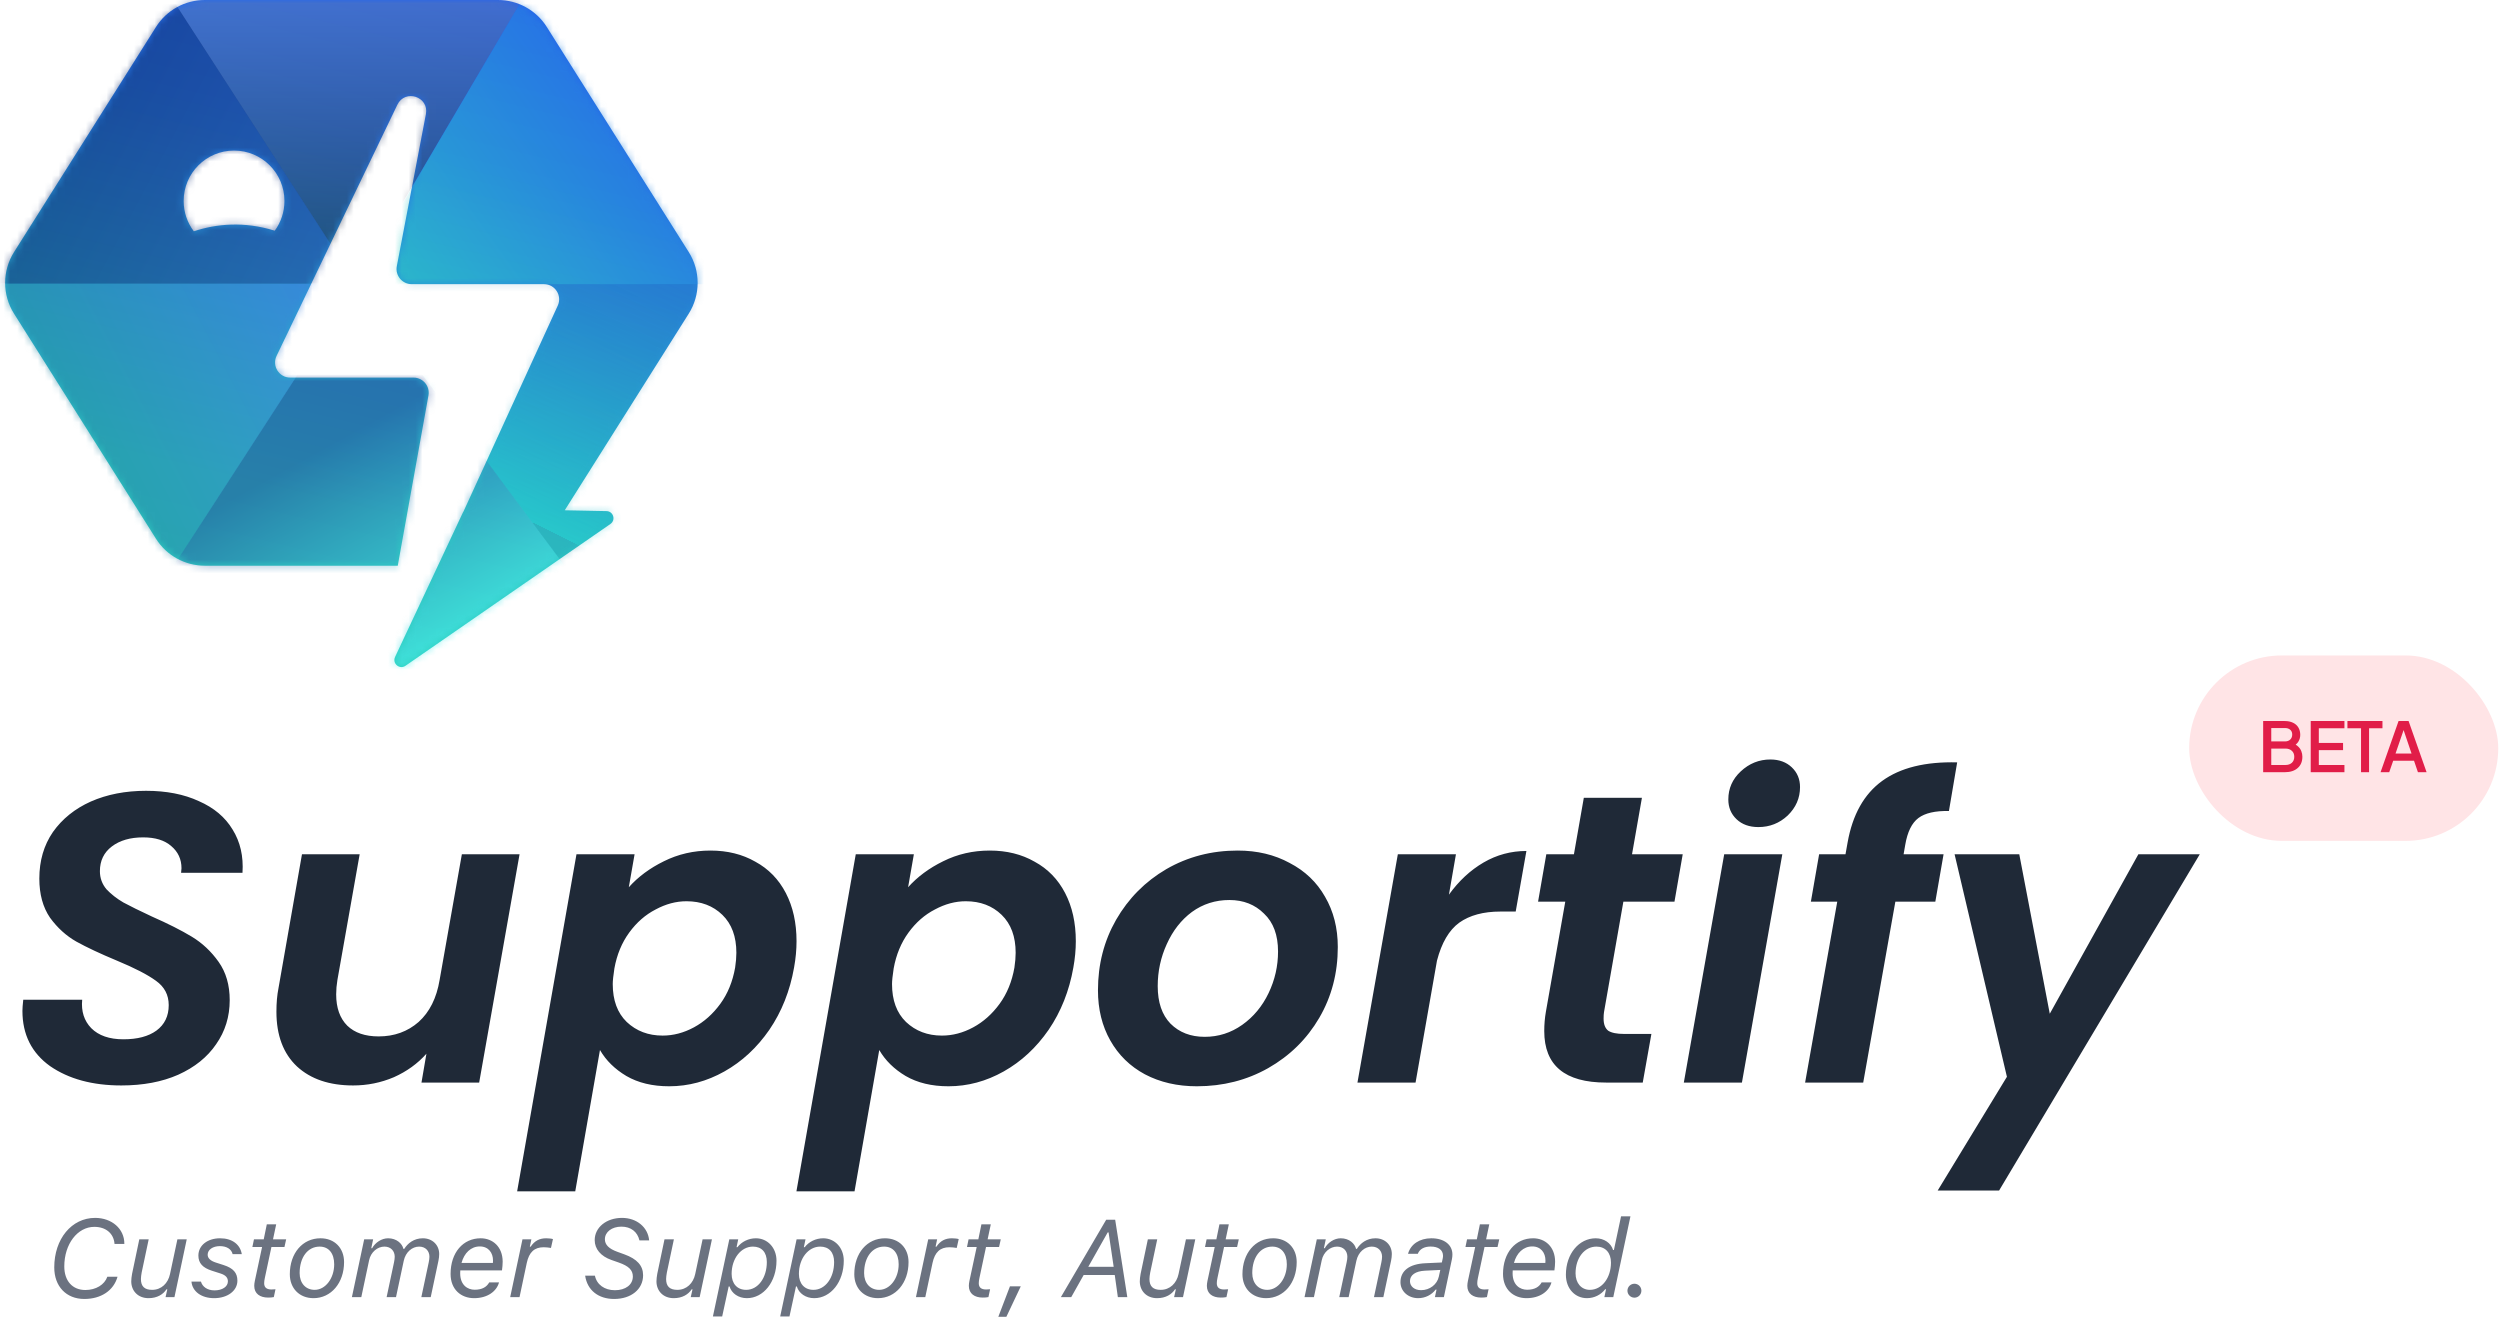
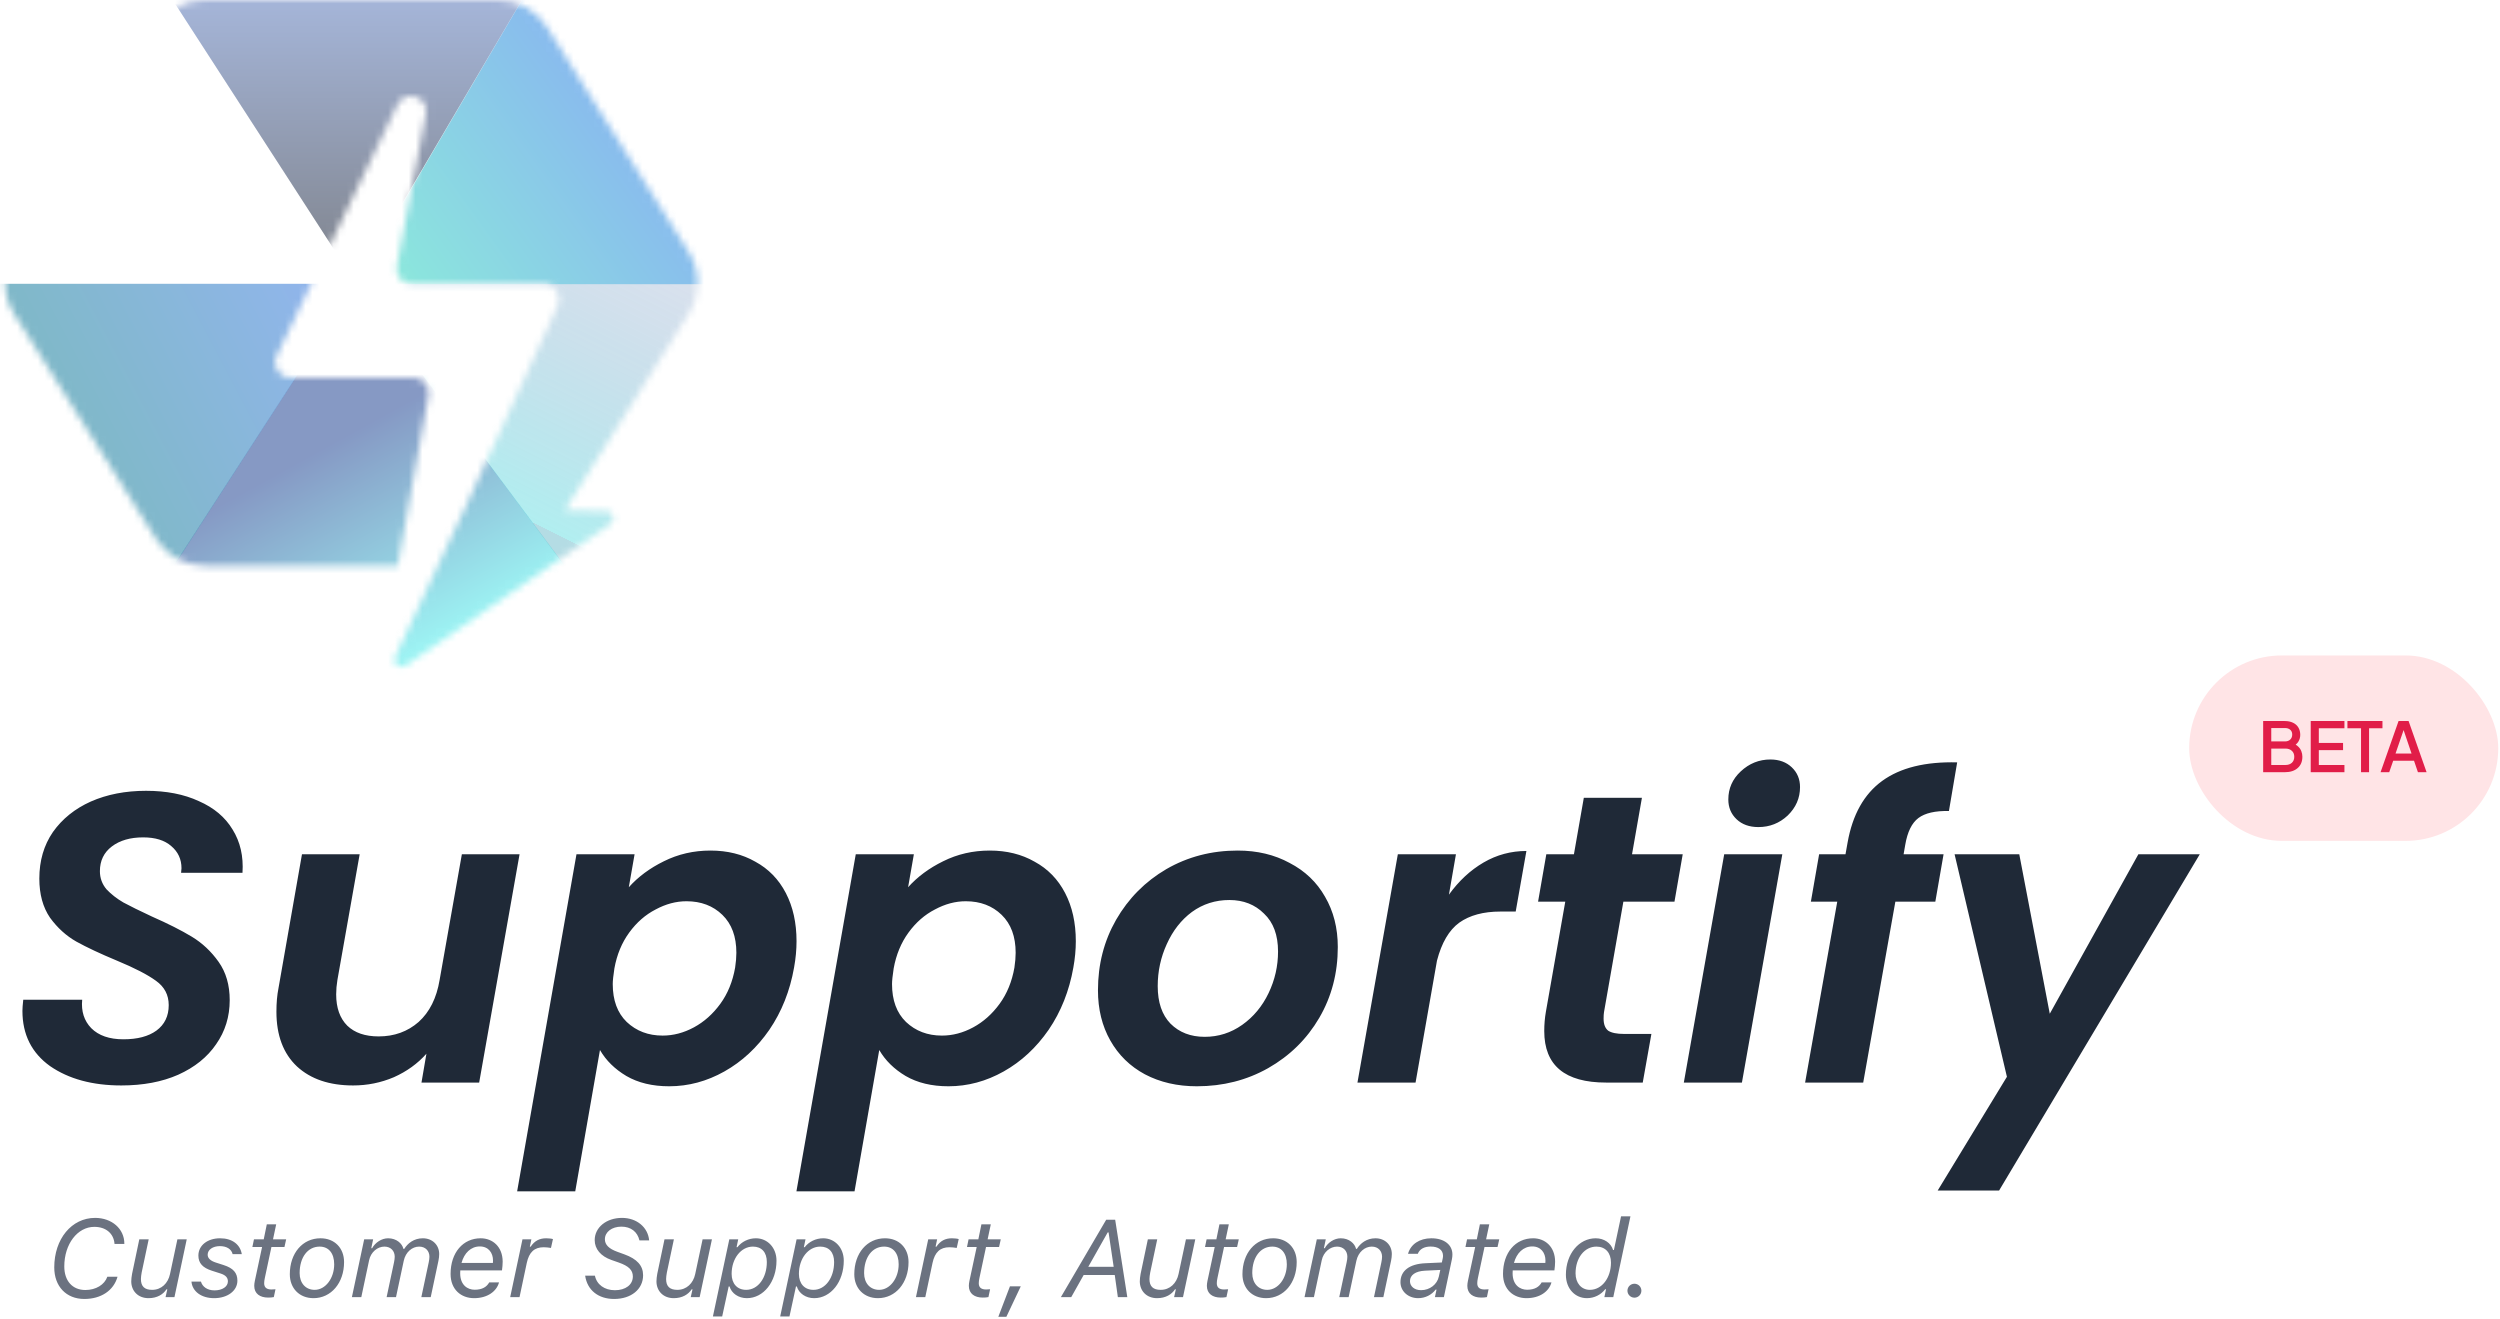
<svg xmlns="http://www.w3.org/2000/svg" width="364" height="192" viewBox="0 0 364 192" fill="none">
-   <path fill-rule="evenodd" clip-rule="evenodd" d="M100.281 45.67C102.009 42.929 102.009 39.439 100.281 36.698L79.61 3.923C78.07 1.481 75.384 1.99143e-06 72.497 0H29.826C26.939 0 24.253 1.481 22.713 3.923L2.043 36.698C0.314 39.439 0.314 42.929 2.043 45.67L22.713 78.444C24.253 80.886 26.939 82.368 29.826 82.368H57.912L62.384 57.576C62.628 56.223 61.588 54.979 60.213 54.979H42.256C40.631 54.979 39.564 53.281 40.268 51.817L57.858 15.246C58.977 12.919 62.497 14.08 62.012 16.617L57.777 38.753C57.517 40.112 58.559 41.373 59.944 41.373H79.205C80.811 41.373 81.879 43.036 81.21 44.497L67.495 74.454C67.46 74.503 67.429 74.556 67.403 74.612L57.523 95.652C57.077 96.604 58.176 97.534 59.041 96.936L88.874 76.292C89.695 75.724 89.307 74.437 88.309 74.417L82.226 74.296L100.281 45.67ZM40.004 33.589C40.892 32.375 41.416 30.879 41.416 29.26C41.416 25.207 38.131 21.922 34.078 21.922C30.026 21.922 26.741 25.207 26.741 29.26C26.741 30.917 27.291 32.446 28.218 33.675C31.454 32.597 35.535 32.188 40.004 33.589Z" fill="url(#paint0_linear_242_248)" />
  <mask id="mask0_242_248" style="mask-type:alpha" maskUnits="userSpaceOnUse" x="0" y="0" width="102" height="98">
    <path fill-rule="evenodd" clip-rule="evenodd" d="M100.281 45.67C102.009 42.929 102.009 39.439 100.281 36.698L79.61 3.923C78.07 1.481 75.384 1.99143e-06 72.497 0H29.826C26.939 0 24.253 1.481 22.713 3.923L2.043 36.698C0.314 39.439 0.314 42.929 2.043 45.67L22.713 78.444C24.253 80.886 26.939 82.368 29.826 82.368H57.912L62.384 57.576C62.628 56.223 61.588 54.979 60.213 54.979H42.256C40.631 54.979 39.564 53.281 40.268 51.817L57.858 15.246C58.977 12.919 62.497 14.08 62.012 16.617L57.777 38.753C57.517 40.112 58.559 41.373 59.944 41.373H79.205C80.811 41.373 81.879 43.036 81.21 44.497L67.495 74.454C67.46 74.503 67.429 74.556 67.403 74.612L57.523 95.652C57.077 96.604 58.176 97.534 59.041 96.936L88.874 76.292C89.695 75.724 89.307 74.437 88.309 74.417L82.226 74.296L100.281 45.67ZM40.004 33.589C40.892 32.375 41.416 30.879 41.416 29.26C41.416 25.207 38.131 21.922 34.078 21.922C30.026 21.922 26.741 25.207 26.741 29.26C26.741 30.917 27.291 32.446 28.218 33.675C31.454 32.597 35.535 32.188 40.004 33.589Z" fill="url(#paint1_linear_242_248)" />
  </mask>
  <g mask="url(#mask0_242_248)">
    <g style="mix-blend-mode:overlay">
      <path d="M51.762 41.153L77.028 -1.752H24.006L51.762 41.153Z" fill="url(#paint2_linear_242_248)" fill-opacity="0.54" />
    </g>
    <g style="mix-blend-mode:overlay">
      <path d="M51.762 41.482L102.406 109.429L19.808 90.838L51.762 41.482Z" fill="url(#paint3_linear_242_248)" fill-opacity="0.55" />
    </g>
    <g style="mix-blend-mode:overlay">
      <path d="M51.704 41.378L108.548 41.378L81.444 -9.261L51.704 41.378Z" fill="url(#paint4_linear_242_248)" fill-opacity="0.55" />
    </g>
    <g style="mix-blend-mode:overlay">
      <path d="M51.647 41.372L108.266 41.372L87.002 88.846L51.647 41.372Z" fill="url(#paint5_linear_242_248)" fill-opacity="0.35" />
    </g>
    <g style="mix-blend-mode:overlay">
-       <path d="M51.903 41.315L-6.499 41.315L19.833 -8.267L51.903 41.315Z" fill="url(#paint6_linear_242_248)" fill-opacity="0.55" />
-     </g>
+       </g>
    <g style="mix-blend-mode:overlay">
-       <path d="M51.903 41.32L-6.499 41.32L19.833 90.902L51.903 41.32Z" fill="url(#paint7_linear_242_248)" fill-opacity="0.58" />
+       <path d="M51.903 41.32L-6.499 41.32L19.833 90.902Z" fill="url(#paint7_linear_242_248)" fill-opacity="0.58" />
    </g>
  </g>
  <path d="M17.666 158.042C13.466 158.042 10.006 157.102 7.286 155.222C4.606 153.302 3.266 150.622 3.266 147.182C3.266 146.822 3.306 146.282 3.386 145.562H11.966C11.806 147.242 12.246 148.622 13.286 149.702C14.366 150.782 15.926 151.322 17.966 151.322C20.006 151.322 21.606 150.902 22.766 150.062C23.966 149.182 24.566 147.942 24.566 146.342C24.566 144.862 23.946 143.682 22.706 142.802C21.506 141.922 19.606 140.942 17.006 139.862C14.606 138.862 12.646 137.942 11.126 137.102C9.646 136.262 8.366 135.102 7.286 133.622C6.246 132.102 5.726 130.202 5.726 127.922C5.726 125.322 6.386 123.062 7.706 121.142C9.066 119.222 10.906 117.742 13.226 116.702C15.586 115.662 18.266 115.142 21.266 115.142C24.226 115.142 26.786 115.642 28.946 116.642C31.146 117.602 32.786 118.982 33.866 120.782C34.986 122.582 35.466 124.682 35.306 127.082H26.366L26.426 126.422C26.426 125.102 25.926 124.022 24.926 123.182C23.966 122.342 22.606 121.922 20.846 121.922C18.966 121.922 17.446 122.362 16.286 123.242C15.126 124.122 14.546 125.322 14.546 126.842C14.546 127.842 14.866 128.722 15.506 129.482C16.186 130.202 17.006 130.842 17.966 131.402C18.926 131.922 20.306 132.602 22.106 133.442C24.466 134.482 26.406 135.462 27.926 136.382C29.446 137.302 30.746 138.522 31.826 140.042C32.906 141.562 33.446 143.422 33.446 145.622C33.446 148.022 32.786 150.162 31.466 152.042C30.186 153.922 28.346 155.402 25.946 156.482C23.586 157.522 20.826 158.042 17.666 158.042ZM75.647 124.382L69.767 157.622H61.367L62.087 153.422C60.807 154.862 59.227 156.002 57.347 156.842C55.467 157.642 53.487 158.042 51.407 158.042C47.967 158.042 45.247 157.122 43.247 155.282C41.247 153.402 40.247 150.742 40.247 147.302C40.247 146.022 40.347 144.882 40.547 143.882L43.967 124.382H52.367L49.127 142.682C49.007 143.402 48.947 144.102 48.947 144.782C48.947 146.742 49.487 148.262 50.567 149.342C51.647 150.382 53.167 150.902 55.127 150.902C57.407 150.902 59.347 150.202 60.947 148.802C62.547 147.362 63.567 145.322 64.007 142.682L67.247 124.382H75.647ZM91.555 129.182C92.915 127.662 94.615 126.402 96.655 125.402C98.735 124.362 100.995 123.842 103.435 123.842C105.915 123.842 108.095 124.382 109.975 125.462C111.895 126.502 113.375 128.022 114.415 130.022C115.455 132.022 115.975 134.362 115.975 137.042C115.975 138.282 115.855 139.562 115.615 140.882C115.015 144.282 113.815 147.302 112.015 149.942C110.215 152.542 108.035 154.562 105.475 156.002C102.915 157.442 100.235 158.162 97.435 158.162C94.995 158.162 92.915 157.662 91.195 156.662C89.515 155.662 88.235 154.402 87.355 152.882L83.755 173.462H75.295L83.935 124.382H92.395L91.555 129.182ZM107.035 140.882C107.155 140.082 107.215 139.362 107.215 138.722C107.215 136.362 106.535 134.522 105.175 133.202C103.815 131.882 102.075 131.222 99.955 131.222C98.435 131.222 96.935 131.622 95.455 132.422C93.975 133.182 92.695 134.302 91.615 135.782C90.535 137.262 89.815 139.002 89.455 141.002C89.295 142.042 89.215 142.802 89.215 143.282C89.215 145.642 89.895 147.482 91.255 148.802C92.655 150.122 94.395 150.782 96.475 150.782C98.035 150.782 99.555 150.382 101.035 149.582C102.515 148.782 103.795 147.642 104.875 146.162C105.955 144.682 106.675 142.922 107.035 140.882ZM132.219 129.182C133.579 127.662 135.279 126.402 137.319 125.402C139.399 124.362 141.659 123.842 144.099 123.842C146.579 123.842 148.759 124.382 150.639 125.462C152.559 126.502 154.039 128.022 155.079 130.022C156.119 132.022 156.639 134.362 156.639 137.042C156.639 138.282 156.519 139.562 156.279 140.882C155.679 144.282 154.479 147.302 152.679 149.942C150.879 152.542 148.699 154.562 146.139 156.002C143.579 157.442 140.899 158.162 138.099 158.162C135.659 158.162 133.579 157.662 131.859 156.662C130.179 155.662 128.899 154.402 128.019 152.882L124.419 173.462H115.959L124.599 124.382H133.059L132.219 129.182ZM147.699 140.882C147.819 140.082 147.879 139.362 147.879 138.722C147.879 136.362 147.199 134.522 145.839 133.202C144.479 131.882 142.739 131.222 140.619 131.222C139.099 131.222 137.599 131.622 136.119 132.422C134.639 133.182 133.359 134.302 132.279 135.782C131.199 137.262 130.479 139.002 130.119 141.002C129.959 142.042 129.879 142.802 129.879 143.282C129.879 145.642 130.559 147.482 131.919 148.802C133.319 150.122 135.059 150.782 137.139 150.782C138.699 150.782 140.219 150.382 141.699 149.582C143.179 148.782 144.459 147.642 145.539 146.162C146.619 144.682 147.339 142.922 147.699 140.882ZM174.263 158.162C171.423 158.162 168.903 157.582 166.703 156.422C164.543 155.262 162.863 153.622 161.663 151.502C160.463 149.382 159.863 146.942 159.863 144.182C159.863 140.422 160.743 137.002 162.503 133.922C164.303 130.802 166.743 128.342 169.823 126.542C172.943 124.742 176.403 123.842 180.203 123.842C183.043 123.842 185.563 124.442 187.763 125.642C190.003 126.802 191.723 128.442 192.923 130.562C194.163 132.682 194.783 135.122 194.783 137.882C194.783 141.682 193.883 145.122 192.083 148.202C190.283 151.282 187.803 153.722 184.643 155.522C181.523 157.282 178.063 158.162 174.263 158.162ZM175.403 150.962C177.403 150.962 179.223 150.382 180.863 149.222C182.503 148.062 183.783 146.522 184.703 144.602C185.623 142.682 186.083 140.662 186.083 138.542C186.083 136.142 185.403 134.302 184.043 133.022C182.723 131.702 181.043 131.042 179.003 131.042C176.963 131.042 175.143 131.622 173.543 132.782C171.983 133.942 170.763 135.502 169.883 137.462C169.003 139.382 168.563 141.422 168.563 143.582C168.563 145.942 169.183 147.762 170.423 149.042C171.703 150.322 173.363 150.962 175.403 150.962ZM210.965 130.262C212.405 128.262 214.085 126.702 216.005 125.582C217.925 124.462 220.005 123.902 222.245 123.902L220.685 132.722H218.465C215.985 132.722 213.985 133.262 212.465 134.342C210.985 135.422 209.905 137.262 209.225 139.862L206.105 157.622H197.645L203.525 124.382H211.985L210.965 130.262ZM233.543 147.362C233.503 147.602 233.483 147.922 233.483 148.322C233.483 149.122 233.703 149.702 234.143 150.062C234.623 150.382 235.403 150.542 236.483 150.542H240.443L239.183 157.622H233.843C227.843 157.622 224.843 155.122 224.843 150.122C224.843 149.162 224.923 148.222 225.083 147.302L227.903 131.282H223.943L225.143 124.382H229.163L230.603 116.162H239.063L237.623 124.382H245.003L243.803 131.282H236.363L233.543 147.362ZM256.024 120.422C254.704 120.422 253.644 120.042 252.844 119.282C252.044 118.522 251.644 117.562 251.644 116.402C251.644 114.802 252.244 113.442 253.444 112.322C254.684 111.162 256.124 110.582 257.764 110.582C259.044 110.582 260.084 110.962 260.884 111.722C261.684 112.482 262.084 113.442 262.084 114.602C262.084 116.202 261.484 117.582 260.284 118.742C259.084 119.862 257.664 120.422 256.024 120.422ZM259.504 124.382L253.624 157.622H245.164L251.044 124.382H259.504ZM269.004 122.702C269.724 118.622 271.404 115.622 274.044 113.702C276.684 111.782 280.324 110.882 284.964 111.002L283.764 118.082C281.764 118.042 280.284 118.382 279.324 119.102C278.364 119.822 277.724 121.122 277.404 123.002L277.164 124.382H282.984L281.784 131.282H275.964L271.284 157.622H262.824L267.504 131.282H263.664L264.864 124.382H268.704L269.004 122.702ZM294.007 124.382L298.447 147.602L311.347 124.382H320.287L291.067 173.342H282.127L292.207 156.782L284.587 124.382H294.007Z" fill="#1F2937" />
  <path d="M16.674 181.114C16.674 181.106 16.674 181.106 16.674 181.099C16.557 179.591 15.416 178.63 13.736 178.63C11.275 178.63 9.361 181.138 9.361 184.388C9.361 186.505 10.549 187.825 12.432 187.825C13.955 187.825 15.221 187.06 15.627 185.896H17.111C16.549 187.903 14.721 189.13 12.275 189.13C9.65 189.13 7.9 187.302 7.9 184.536C7.9 180.38 10.432 177.325 13.846 177.325C16.291 177.325 18.104 178.919 18.104 181.067C18.104 181.083 18.104 181.099 18.104 181.114H16.674ZM27.189 180.442L25.4 188.864H24.104L24.361 187.724H24.236C23.768 188.45 22.893 189.013 21.627 189.013C20.096 189.013 19.111 187.958 19.111 186.567C19.111 186.317 19.158 185.817 19.229 185.474L20.283 180.442H21.65L20.627 185.278C20.564 185.583 20.518 186.028 20.518 186.224C20.518 187.302 21.049 187.802 22.15 187.802C23.502 187.802 24.471 186.841 24.752 185.505L25.83 180.442H27.189ZM27.877 186.606H29.26C29.471 187.349 30.182 187.88 31.236 187.88C32.377 187.88 33.182 187.333 33.182 186.567C33.182 186.075 32.908 185.677 32.127 185.427L30.838 185.013C29.533 184.591 28.885 183.927 28.885 182.81C28.885 181.31 30.236 180.294 32.041 180.294C33.83 180.294 34.979 181.216 35.205 182.599H33.869C33.697 181.872 33.002 181.435 32.018 181.435C30.986 181.435 30.236 181.958 30.236 182.685C30.236 183.2 30.65 183.575 31.416 183.825L32.557 184.192C33.971 184.646 34.565 185.333 34.565 186.466C34.565 187.942 33.127 189.013 31.174 189.013C29.322 189.013 28.002 188.036 27.877 186.606ZM39.033 188.927C37.861 188.927 37.018 188.364 37.018 187.224C37.018 187.005 37.049 186.763 37.104 186.497L38.158 181.567H36.744L36.979 180.442H38.4L38.846 178.263H40.213L39.752 180.442H41.666L41.416 181.567H39.518L38.557 186.083C38.494 186.38 38.463 186.63 38.463 186.841C38.463 187.481 38.854 187.747 39.525 187.747C39.768 187.747 39.932 187.739 40.111 187.716L39.869 188.856C39.635 188.911 39.33 188.927 39.033 188.927ZM43.627 185.364C43.627 186.825 44.502 187.802 45.815 187.802C47.385 187.802 48.658 186.13 48.658 184.083C48.658 182.481 47.861 181.505 46.541 181.505C44.807 181.505 43.627 183.06 43.627 185.364ZM45.643 189.013C43.604 189.013 42.197 187.591 42.197 185.528C42.197 182.466 44.049 180.294 46.666 180.294C48.705 180.294 50.096 181.7 50.096 183.763C50.096 186.794 48.213 189.013 45.643 189.013ZM51.236 188.864L53.025 180.442H54.33L54.057 181.739H54.182C54.635 180.911 55.565 180.294 56.51 180.294C57.736 180.294 58.557 181.06 58.736 181.833H58.861C59.369 181.021 60.275 180.294 61.565 180.294C62.932 180.294 63.947 181.247 63.947 182.591C63.947 182.888 63.908 183.216 63.838 183.56L62.713 188.864H61.346L62.424 183.794C62.486 183.489 62.525 183.216 62.525 182.974C62.525 182.169 61.979 181.505 61.025 181.505C60.025 181.505 59.057 182.286 58.783 183.583L57.658 188.864H56.291L57.369 183.794C57.432 183.489 57.471 183.216 57.471 182.974C57.471 182.169 56.924 181.505 55.971 181.505C54.971 181.505 53.994 182.294 53.744 183.489L52.604 188.864H51.236ZM69.025 189.013C67.143 189.013 65.604 187.763 65.604 185.489C65.604 182.38 67.416 180.294 69.986 180.294C71.721 180.294 73.182 181.513 73.189 183.7C73.189 184.028 73.143 184.646 73.088 184.966H67.018C67.01 185.106 67.002 185.247 67.002 185.388C67.002 187.122 68.096 187.786 69.111 187.786C70.221 187.786 70.877 187.364 71.229 186.716H72.658C72.314 188.013 70.986 189.013 69.025 189.013ZM67.197 183.88H71.768C71.775 183.833 71.783 183.661 71.783 183.528C71.783 182.419 71.127 181.481 69.861 181.481C68.564 181.481 67.588 182.442 67.197 183.88ZM74.283 188.864L76.072 180.442H77.369L77.143 181.513H77.268C77.822 180.677 78.541 180.294 79.525 180.294C79.893 180.294 80.346 180.349 80.51 180.411L80.221 181.7C79.979 181.646 79.439 181.599 79.158 181.599C77.807 181.599 77.033 182.317 76.697 183.888L75.643 188.864H74.283ZM85.197 185.739H86.619C86.885 187.036 88.01 187.856 89.533 187.856C91.088 187.856 92.143 187.052 92.143 185.856C92.143 184.927 91.541 184.333 90.088 183.825L89.018 183.45C87.479 182.911 86.588 181.856 86.588 180.56C86.588 178.708 88.291 177.325 90.564 177.325C92.705 177.325 94.346 178.685 94.518 180.606H93.104C92.814 179.341 91.846 178.599 90.479 178.599C89.088 178.599 88.072 179.372 88.072 180.435C88.072 181.231 88.65 181.817 89.885 182.263L90.9 182.63C92.76 183.302 93.635 184.278 93.635 185.677C93.635 187.716 91.9 189.13 89.416 189.13C87.104 189.13 85.502 187.841 85.197 185.739ZM103.658 180.442L101.869 188.864H100.572L100.83 187.724H100.705C100.236 188.45 99.361 189.013 98.096 189.013C96.564 189.013 95.58 187.958 95.58 186.567C95.58 186.317 95.627 185.817 95.697 185.474L96.752 180.442H98.119L97.096 185.278C97.033 185.583 96.986 186.028 96.986 186.224C96.986 187.302 97.518 187.802 98.619 187.802C99.971 187.802 100.939 186.841 101.221 185.505L102.299 180.442H103.658ZM108.643 187.802C110.361 187.802 111.65 186.067 111.65 183.755C111.65 182.333 110.9 181.505 109.627 181.505C107.885 181.505 106.525 183.247 106.525 185.474C106.525 186.903 107.338 187.802 108.643 187.802ZM105.15 191.677H103.799L106.189 180.442H107.486L107.244 181.591H107.369C107.979 180.794 108.986 180.294 110.057 180.294C111.752 180.294 113.057 181.669 113.057 183.552C113.057 186.63 111.174 189.013 108.744 189.013C107.525 189.013 106.518 188.317 106.221 187.31H106.096L105.15 191.677ZM118.439 187.802C120.158 187.802 121.447 186.067 121.447 183.755C121.447 182.333 120.697 181.505 119.424 181.505C117.682 181.505 116.322 183.247 116.322 185.474C116.322 186.903 117.135 187.802 118.439 187.802ZM114.947 191.677H113.596L115.986 180.442H117.283L117.041 181.591H117.166C117.775 180.794 118.783 180.294 119.854 180.294C121.549 180.294 122.854 181.669 122.854 183.552C122.854 186.63 120.971 189.013 118.541 189.013C117.322 189.013 116.314 188.317 116.018 187.31H115.893L114.947 191.677ZM125.814 185.364C125.814 186.825 126.689 187.802 128.002 187.802C129.572 187.802 130.846 186.13 130.846 184.083C130.846 182.481 130.049 181.505 128.729 181.505C126.994 181.505 125.814 183.06 125.814 185.364ZM127.83 189.013C125.791 189.013 124.385 187.591 124.385 185.528C124.385 182.466 126.236 180.294 128.854 180.294C130.893 180.294 132.283 181.7 132.283 183.763C132.283 186.794 130.4 189.013 127.83 189.013ZM133.361 188.864L135.15 180.442H136.447L136.221 181.513H136.346C136.9 180.677 137.619 180.294 138.604 180.294C138.971 180.294 139.424 180.349 139.588 180.411L139.299 181.7C139.057 181.646 138.518 181.599 138.236 181.599C136.885 181.599 136.111 182.317 135.775 183.888L134.721 188.864H133.361ZM143.08 188.927C141.908 188.927 141.064 188.364 141.064 187.224C141.064 187.005 141.096 186.763 141.15 186.497L142.205 181.567H140.791L141.025 180.442H142.447L142.893 178.263H144.26L143.799 180.442H145.713L145.463 181.567H143.564L142.604 186.083C142.541 186.38 142.51 186.63 142.51 186.841C142.51 187.481 142.9 187.747 143.572 187.747C143.814 187.747 143.979 187.739 144.158 187.716L143.916 188.856C143.682 188.911 143.377 188.927 143.08 188.927ZM146.525 191.731H145.354L147.049 187.286H148.627L146.525 191.731ZM162.76 188.864L162.307 185.638H157.783L155.971 188.864H154.463L161.064 177.591H162.369L164.135 188.864H162.76ZM161.283 179.435L158.455 184.442H162.15L161.408 179.435H161.283ZM174.033 180.442L172.244 188.864H170.947L171.205 187.724H171.08C170.611 188.45 169.736 189.013 168.471 189.013C166.939 189.013 165.955 187.958 165.955 186.567C165.955 186.317 166.002 185.817 166.072 185.474L167.127 180.442H168.494L167.471 185.278C167.408 185.583 167.361 186.028 167.361 186.224C167.361 187.302 167.893 187.802 168.994 187.802C170.346 187.802 171.314 186.841 171.596 185.505L172.674 180.442H174.033ZM177.736 188.927C176.564 188.927 175.721 188.364 175.721 187.224C175.721 187.005 175.752 186.763 175.807 186.497L176.861 181.567H175.447L175.682 180.442H177.104L177.549 178.263H178.916L178.455 180.442H180.369L180.119 181.567H178.221L177.26 186.083C177.197 186.38 177.166 186.63 177.166 186.841C177.166 187.481 177.557 187.747 178.229 187.747C178.471 187.747 178.635 187.739 178.814 187.716L178.572 188.856C178.338 188.911 178.033 188.927 177.736 188.927ZM182.33 185.364C182.33 186.825 183.205 187.802 184.518 187.802C186.088 187.802 187.361 186.13 187.361 184.083C187.361 182.481 186.564 181.505 185.244 181.505C183.51 181.505 182.33 183.06 182.33 185.364ZM184.346 189.013C182.307 189.013 180.9 187.591 180.9 185.528C180.9 182.466 182.752 180.294 185.369 180.294C187.408 180.294 188.799 181.7 188.799 183.763C188.799 186.794 186.916 189.013 184.346 189.013ZM189.939 188.864L191.729 180.442H193.033L192.76 181.739H192.885C193.338 180.911 194.268 180.294 195.213 180.294C196.439 180.294 197.26 181.06 197.439 181.833H197.564C198.072 181.021 198.979 180.294 200.268 180.294C201.635 180.294 202.65 181.247 202.65 182.591C202.65 182.888 202.611 183.216 202.541 183.56L201.416 188.864H200.049L201.127 183.794C201.189 183.489 201.229 183.216 201.229 182.974C201.229 182.169 200.682 181.505 199.729 181.505C198.729 181.505 197.76 182.286 197.486 183.583L196.361 188.864H194.994L196.072 183.794C196.135 183.489 196.174 183.216 196.174 182.974C196.174 182.169 195.627 181.505 194.674 181.505C193.674 181.505 192.697 182.294 192.447 183.489L191.307 188.864H189.939ZM206.908 187.849C208.174 187.849 209.244 187.013 209.494 185.872L209.705 184.903L207.463 185.013C206.088 185.083 205.291 185.653 205.291 186.536C205.291 187.302 205.955 187.849 206.908 187.849ZM206.486 189.013C205.018 189.013 203.908 187.997 203.908 186.685C203.908 185.028 205.205 184.028 207.541 183.927L209.932 183.817L210.057 183.247C210.088 183.075 210.104 182.974 210.104 182.849C210.104 181.997 209.432 181.497 208.299 181.497C207.354 181.497 206.697 181.872 206.432 182.552H205.01C205.385 181.161 206.697 180.294 208.408 180.294C210.26 180.294 211.471 181.224 211.471 182.653C211.471 182.88 211.447 183.106 211.4 183.341L210.229 188.864H208.924L209.158 187.763H209.033C208.447 188.536 207.51 189.013 206.486 189.013ZM215.658 188.927C214.486 188.927 213.643 188.364 213.643 187.224C213.643 187.005 213.674 186.763 213.729 186.497L214.783 181.567H213.369L213.604 180.442H215.025L215.471 178.263H216.838L216.377 180.442H218.291L218.041 181.567H216.143L215.182 186.083C215.119 186.38 215.088 186.63 215.088 186.841C215.088 187.481 215.479 187.747 216.15 187.747C216.393 187.747 216.557 187.739 216.736 187.716L216.494 188.856C216.26 188.911 215.955 188.927 215.658 188.927ZM222.26 189.013C220.377 189.013 218.838 187.763 218.838 185.489C218.838 182.38 220.65 180.294 223.221 180.294C224.955 180.294 226.416 181.513 226.424 183.7C226.424 184.028 226.377 184.646 226.322 184.966H220.252C220.244 185.106 220.236 185.247 220.236 185.388C220.236 187.122 221.33 187.786 222.346 187.786C223.455 187.786 224.111 187.364 224.463 186.716H225.893C225.549 188.013 224.221 189.013 222.26 189.013ZM220.432 183.88H225.002C225.01 183.833 225.018 183.661 225.018 183.528C225.018 182.419 224.361 181.481 223.096 181.481C221.799 181.481 220.822 182.442 220.432 183.88ZM231.057 189.013C229.377 189.013 227.994 187.685 227.994 185.599C227.994 182.552 229.908 180.294 232.338 180.294C233.557 180.294 234.564 180.989 234.861 181.997H234.986L236.025 177.099H237.393L234.893 188.864H233.596L233.838 187.716H233.713C233.104 188.513 232.127 189.013 231.057 189.013ZM231.486 187.802C233.229 187.802 234.557 186.06 234.557 183.833C234.557 182.403 233.744 181.505 232.439 181.505C230.721 181.505 229.4 183.13 229.4 185.396C229.4 186.817 230.244 187.802 231.486 187.802ZM237.971 188.942C237.416 188.942 236.955 188.481 236.955 187.927C236.955 187.364 237.416 186.911 237.971 186.911C238.533 186.911 238.986 187.364 238.986 187.927C238.986 188.481 238.533 188.942 237.971 188.942Z" fill="#6B7280" />
  <rect x="318.746" y="95.432" width="45" height="27" rx="13.5" fill="#FFE4E6" />
  <path d="M329.516 112.432V104.982H332.656C333.123 104.982 333.526 105.065 333.866 105.232C334.206 105.392 334.466 105.625 334.646 105.932C334.826 106.232 334.916 106.589 334.916 107.002C334.916 107.362 334.823 107.692 334.636 107.992C334.456 108.285 334.173 108.519 333.786 108.692V108.192C334.126 108.325 334.403 108.495 334.616 108.702C334.829 108.902 334.983 109.129 335.076 109.382C335.176 109.635 335.226 109.902 335.226 110.182C335.226 110.882 334.996 111.432 334.536 111.832C334.083 112.232 333.459 112.432 332.666 112.432H329.516ZM330.696 111.382H332.756C333.149 111.382 333.463 111.275 333.696 111.062C333.929 110.842 334.046 110.552 334.046 110.192C334.046 109.825 333.929 109.535 333.696 109.322C333.463 109.102 333.149 108.992 332.756 108.992H330.696V111.382ZM330.696 107.952H332.686C333.006 107.952 333.263 107.862 333.456 107.682C333.649 107.495 333.746 107.252 333.746 106.952C333.746 106.652 333.649 106.419 333.456 106.252C333.263 106.085 333.006 106.002 332.686 106.002H330.696V107.952ZM336.44 112.432V104.982H341.35V106.032H337.62V108.172H341.15V109.222H337.62V111.382H341.35V112.432H336.44ZM343.766 112.432V106.032H341.786V104.982H346.886V106.032H344.936V112.432H343.766ZM346.61 112.432L349.23 104.982H350.69L353.31 112.432H352.05L351.48 110.762H348.45L347.87 112.432H346.61ZM348.79 109.712H351.12L349.8 105.812H350.13L348.79 109.712Z" fill="#E11D48" />
  <defs>
    <linearGradient id="paint0_linear_242_248" x1="70.257" y1="-1.45763e-06" x2="45.471" y2="102.225" gradientUnits="userSpaceOnUse">
      <stop stop-color="#2563EB" />
      <stop offset="0.224" stop-color="#2675E4" />
      <stop offset="0.724" stop-color="#2CC7C4" />
      <stop offset="1" stop-color="#2DD4BF" />
    </linearGradient>
    <linearGradient id="paint1_linear_242_248" x1="70.257" y1="-1.45763e-06" x2="45.471" y2="102.225" gradientUnits="userSpaceOnUse">
      <stop stop-color="#2563EB" />
      <stop offset="0.224" stop-color="#2675E4" />
      <stop offset="0.724" stop-color="#2CC7C4" />
      <stop offset="1" stop-color="#2DD4BF" />
    </linearGradient>
    <linearGradient id="paint2_linear_242_248" x1="50.517" y1="-1.752" x2="50.517" y2="41.153" gradientUnits="userSpaceOnUse">
      <stop stop-color="#5C7BBF" />
      <stop offset="1" stop-color="#111827" />
    </linearGradient>
    <linearGradient id="paint3_linear_242_248" x1="68.741" y1="93.904" x2="44.052" y2="49.04" gradientUnits="userSpaceOnUse">
      <stop stop-color="#4FF7F0" />
      <stop offset="0.693" stop-color="#224594" />
    </linearGradient>
    <linearGradient id="paint4_linear_242_248" x1="94.612" y1="13.214" x2="56.919" y2="40.327" gradientUnits="userSpaceOnUse">
      <stop stop-color="#2675E4" />
      <stop offset="1" stop-color="#2DD4BF" />
    </linearGradient>
    <linearGradient id="paint5_linear_242_248" x1="93.979" y1="38.716" x2="75.791" y2="75.209" gradientUnits="userSpaceOnUse">
      <stop stop-color="#21539A" stop-opacity="0.5" />
      <stop offset="1" stop-color="#1FCFD4" />
      <stop offset="1" stop-color="#2899B1" />
    </linearGradient>
    <linearGradient id="paint6_linear_242_248" x1="7.89" y1="17.569" x2="49.258" y2="39.568" gradientUnits="userSpaceOnUse">
      <stop stop-color="#0A2562" />
      <stop offset="1" stop-color="#224594" />
    </linearGradient>
    <linearGradient id="paint7_linear_242_248" x1="4.875" y1="66.908" x2="46.664" y2="44.93" gradientUnits="userSpaceOnUse">
      <stop offset="0.04" stop-color="#1F8698" />
      <stop offset="1" stop-color="#4080DC" />
    </linearGradient>
  </defs>
</svg>